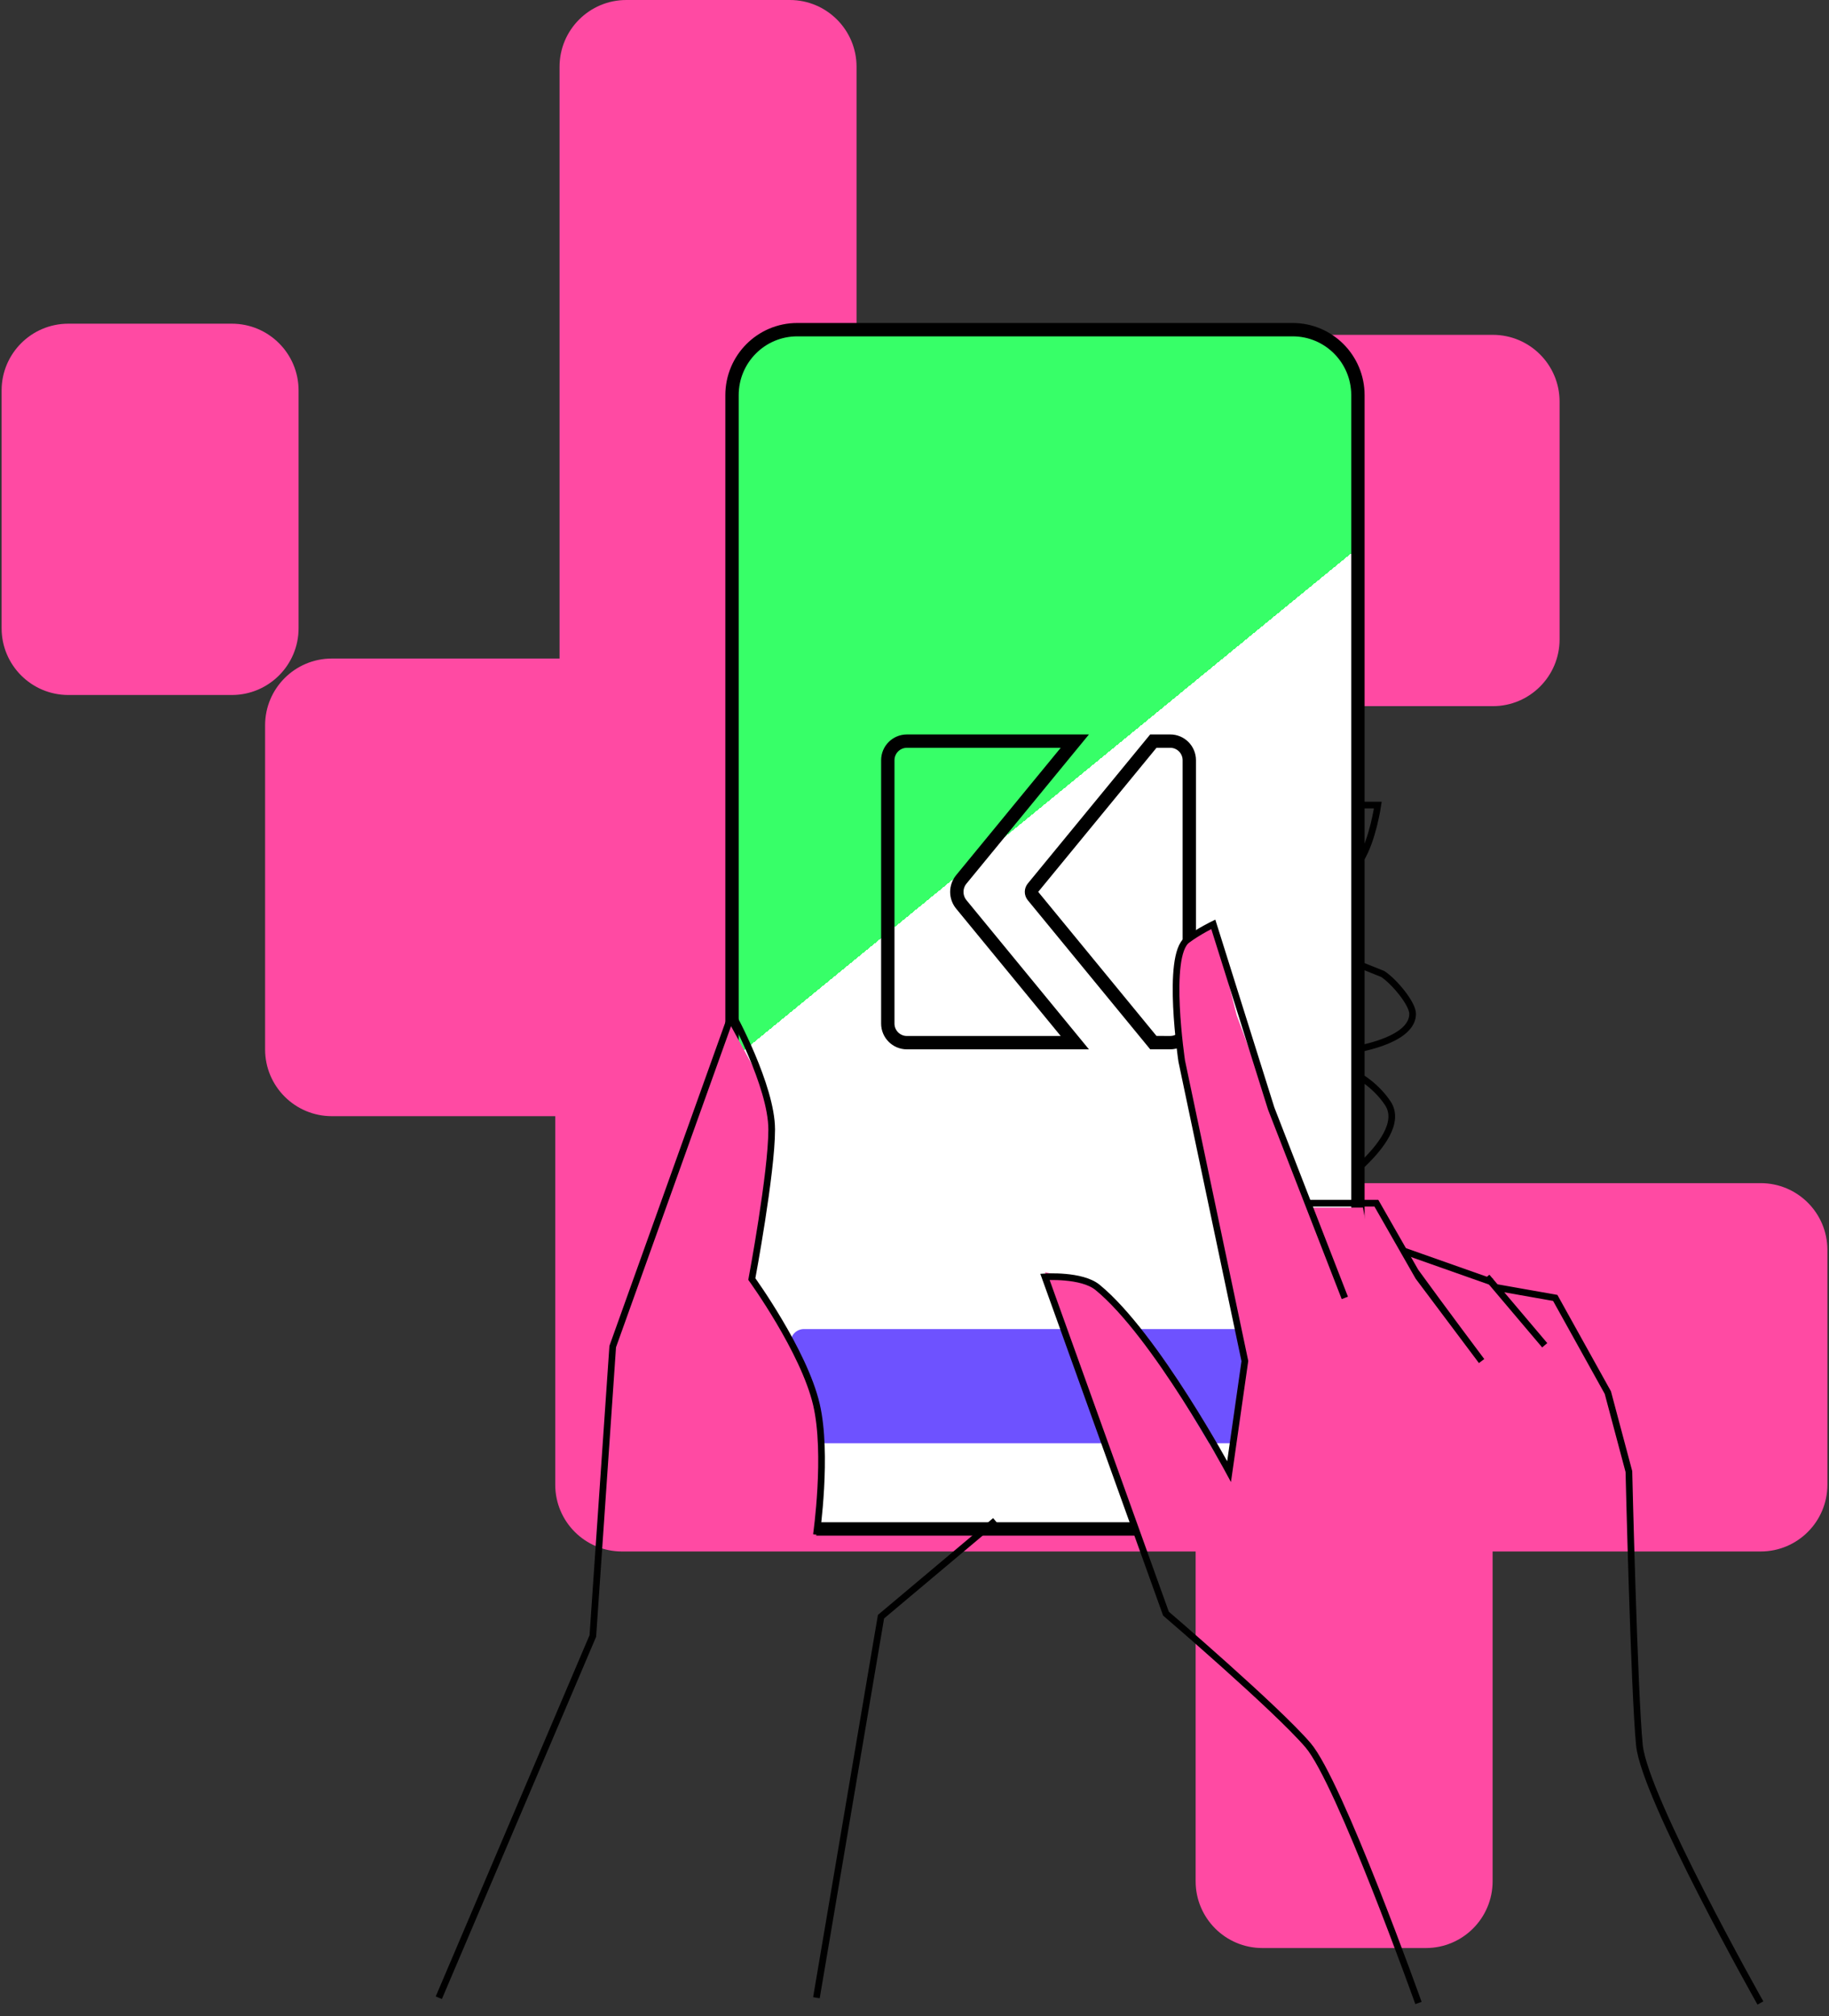
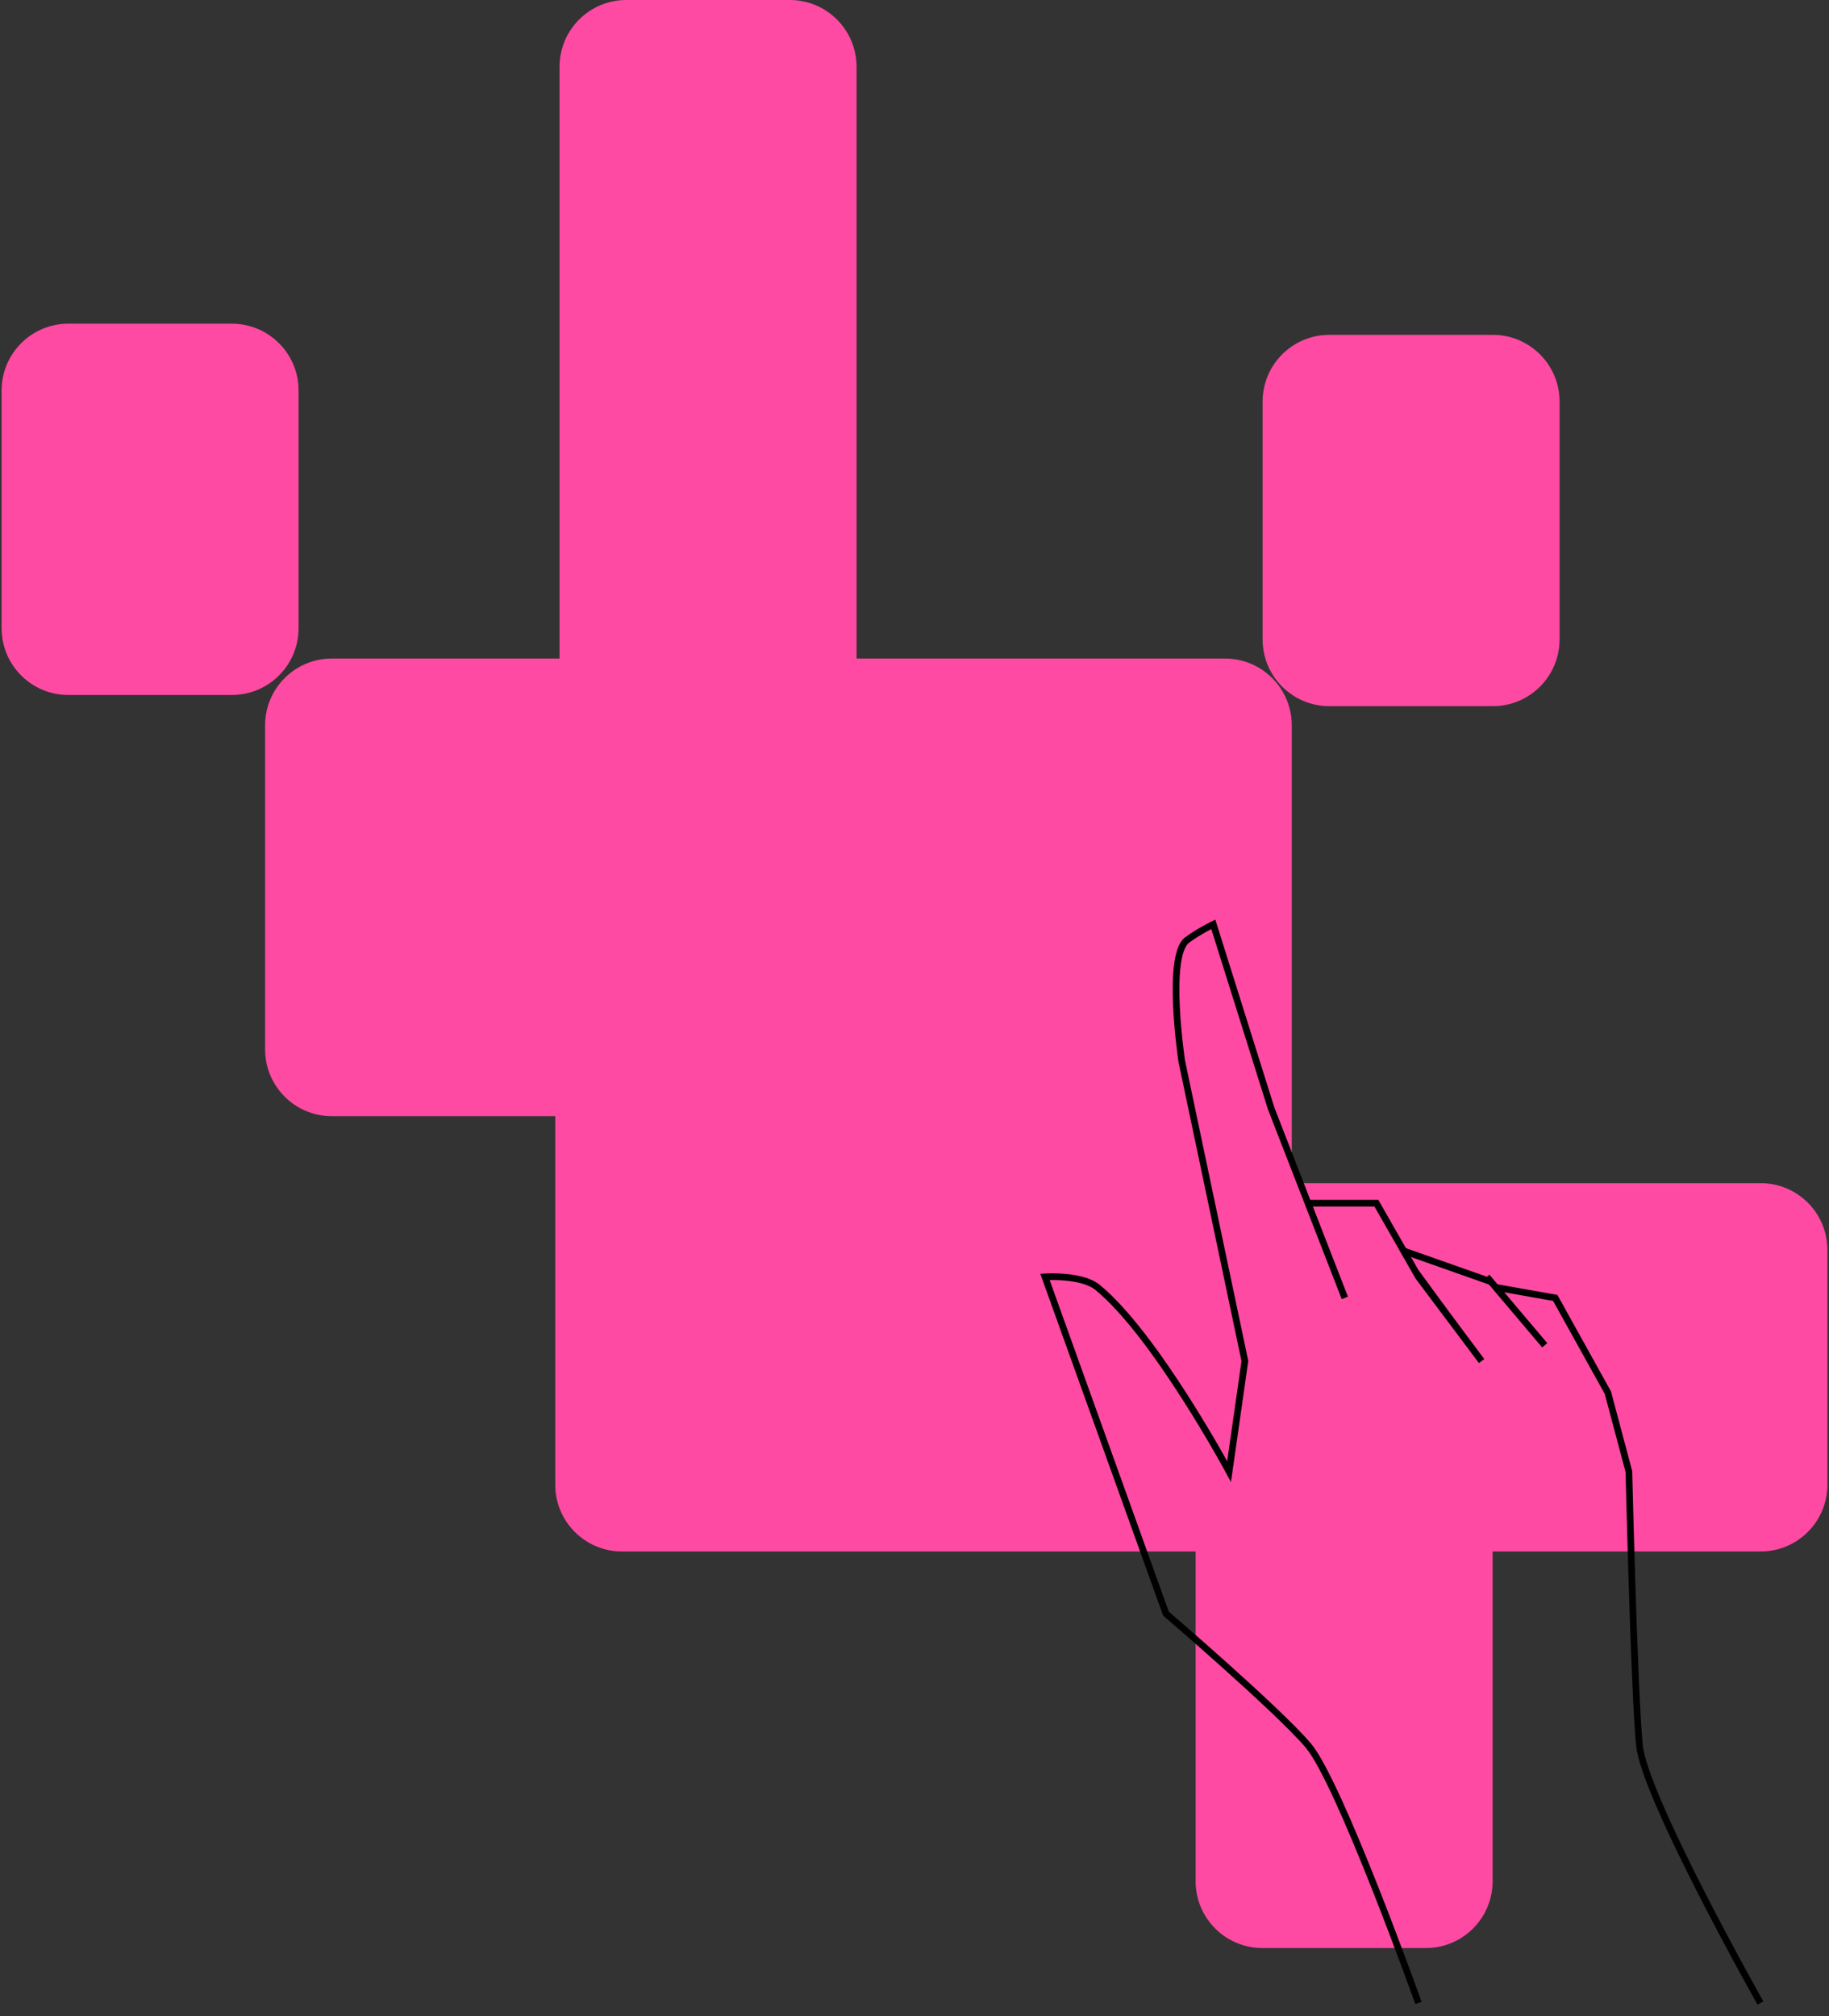
<svg xmlns="http://www.w3.org/2000/svg" width="137" height="151" viewBox="0 0 137 151" fill="none">
  <rect x="0" y="0" width="137" height="151" fill="#333333" stroke="none" />
  <path fill-rule="evenodd" clip-rule="evenodd" d="M64.159 5C64.159 2.239 61.92 0 59.159 0H46.913C44.152 0 41.913 2.239 41.913 5V49.317H24.857C22.095 49.317 19.857 51.555 19.857 54.317V78.588C19.857 81.349 22.095 83.588 24.857 83.588H41.59V111.187C41.59 113.949 43.828 116.187 46.59 116.187H89.558V140.884C89.558 143.646 91.797 145.884 94.558 145.884H106.803C109.565 145.884 111.803 143.646 111.803 140.884V116.187H131.88C134.641 116.187 136.88 113.949 136.88 111.187V93.603C136.88 90.842 134.641 88.603 131.88 88.603H106.803H96.758V54.317C96.758 51.555 94.519 49.317 91.758 49.317H64.159V5ZM17.365 24.24C20.126 24.24 22.365 26.479 22.365 29.24V47.047C22.365 49.808 20.126 52.047 17.365 52.047H5.12C2.358 52.047 0.12 49.808 0.12 47.047V29.24C0.12 26.479 2.358 24.24 5.12 24.24H17.365ZM116.819 30.076C116.819 27.315 114.58 25.076 111.819 25.076H99.574C96.812 25.076 94.574 27.315 94.574 30.076V47.883C94.574 50.644 96.812 52.883 99.574 52.883H111.819C114.58 52.883 116.819 50.644 116.819 47.883V30.076Z" fill="#FF4AA3" />
-   <path d="M100.601 60.289H103.206C103.206 60.289 102.834 62.894 101.904 64.383C100.973 65.871 99.112 67.732 99.112 67.732M99.857 71.454L103.578 72.942C104.471 73.538 105.811 75.175 105.811 75.919C105.811 78.42 99.485 78.897 99.485 78.897M98.368 79.269C98.368 79.269 102.09 79.827 103.95 82.618C105.811 85.409 98.368 90.061 98.368 90.061L99.112 89.317L98.368 79.269Z" stroke="black" stroke-width="0.5" />
  <g clip-path="url(#clip0_669_13893)">
-     <path d="M96.825 24.688H59.719C57.019 24.688 54.831 26.884 54.831 29.594V109.592C54.831 112.301 57.019 114.498 59.719 114.498H96.825C99.525 114.498 101.714 112.301 101.714 109.592V29.594C101.714 26.884 99.525 24.688 96.825 24.688Z" fill="url(#paint0_linear_669_13893)" stroke="black" />
    <path d="M86.695 78.081V78.079H86.39L77.372 67.098C77.372 67.098 77.372 67.098 77.372 67.098C77.225 66.918 77.225 66.662 77.372 66.482C77.372 66.482 77.372 66.482 77.372 66.482L86.39 55.501H87.654C88.442 55.501 89.083 56.141 89.083 56.929V76.652C89.083 77.441 88.442 78.081 87.654 78.081H86.695Z" stroke="black" />
-     <path d="M80.509 78.083H67.929C67.141 78.083 66.5 77.442 66.5 76.654V56.931C66.5 56.143 67.141 55.502 67.929 55.502H80.509L72.006 65.856C72.006 65.856 72.006 65.856 72.006 65.856C71.559 66.4 71.559 67.185 72.006 67.73C72.006 67.73 72.006 67.73 72.006 67.73L80.509 78.083Z" stroke="black" />
    <path d="M96.323 99.53H60.221C59.667 99.53 59.218 99.98 59.218 100.536V107.077C59.218 107.633 59.667 108.083 60.221 108.083H96.323C96.877 108.083 97.326 107.633 97.326 107.077V100.536C97.326 99.98 96.877 99.53 96.323 99.53Z" fill="#6E52FF" />
  </g>
  <path d="M54.454 76.292L53.338 81.13L49.988 113.879L56.315 115.74L61.153 114.996L61.525 108.669L60.781 103.459L58.92 99.737L56.315 96.016L57.803 84.107L56.687 80.385L54.454 76.292Z" fill="#FF4AA3" />
-   <path d="M32.869 149.606L44.406 122.515L45.895 100.843L54.826 75.919C54.826 75.919 57.803 81.338 57.803 84.588C57.803 87.839 56.315 95.786 56.315 95.786C56.315 95.786 60.218 101.178 61.153 105.177C62.021 108.892 61.153 114.93 61.153 114.93M61.153 149.606L65.991 121.07L74.55 113.879" stroke="black" stroke-width="0.5" />
  <path d="M102.09 90.433H97.996L92.633 76.039L90.925 69.221L89.064 70.337L88.32 71.454V77.78L90.181 87.828L93.158 101.598L92.042 110.53L85.343 99.365L81.621 96.016L78.272 95.272L85.343 114.996L102.834 119.834L104.323 102.342L102.09 90.433Z" fill="#FF4AA3" />
  <path d="M106.249 150C106.249 150 100.339 133.45 97.974 130.692C95.61 127.933 87.335 120.841 87.335 120.841L78.272 95.622C78.272 95.622 81.022 95.435 82.212 96.41C86.547 99.956 92.064 110.201 92.064 110.201L93.246 101.926L88.517 79.466C88.517 79.466 87.335 71.585 88.911 70.403C89.773 69.757 90.881 69.221 90.881 69.221L95.216 83.012L97.974 90.105M100.733 97.198L97.974 90.105M97.974 90.105H103.097L106.024 95.228M106.024 95.228L106.249 95.622L110.978 101.926C110.978 101.926 108.023 97.986 106.024 95.228ZM111.372 95.622C111.632 95.93 112.039 96.41 112.039 96.41M115.706 100.744L112.039 96.41M112.039 96.41L116.494 97.198L120.435 104.291L122.011 110.201C122.011 110.201 122.407 126.771 122.799 130.692C123.193 134.632 131.862 150 131.862 150" stroke="black" stroke-width="0.5" />
  <path d="M111.766 96.016L105.067 93.651" stroke="black" stroke-width="0.5" />
  <defs>
    <linearGradient id="paint0_linear_669_13893" x1="130.17" y1="114.623" x2="56.663" y2="24.807" gradientUnits="userSpaceOnUse">
      <stop offset="0.505" stop-color="white" />
      <stop offset="0.646" stop-color="white" />
      <stop offset="0.646" stop-color="#37FF68" />
    </linearGradient>
    <clipPath id="clip0_669_13893">
-       <rect width="49.124" height="92.294" fill="white" transform="translate(53.71 23.818)" />
-     </clipPath>
+       </clipPath>
  </defs>
</svg>